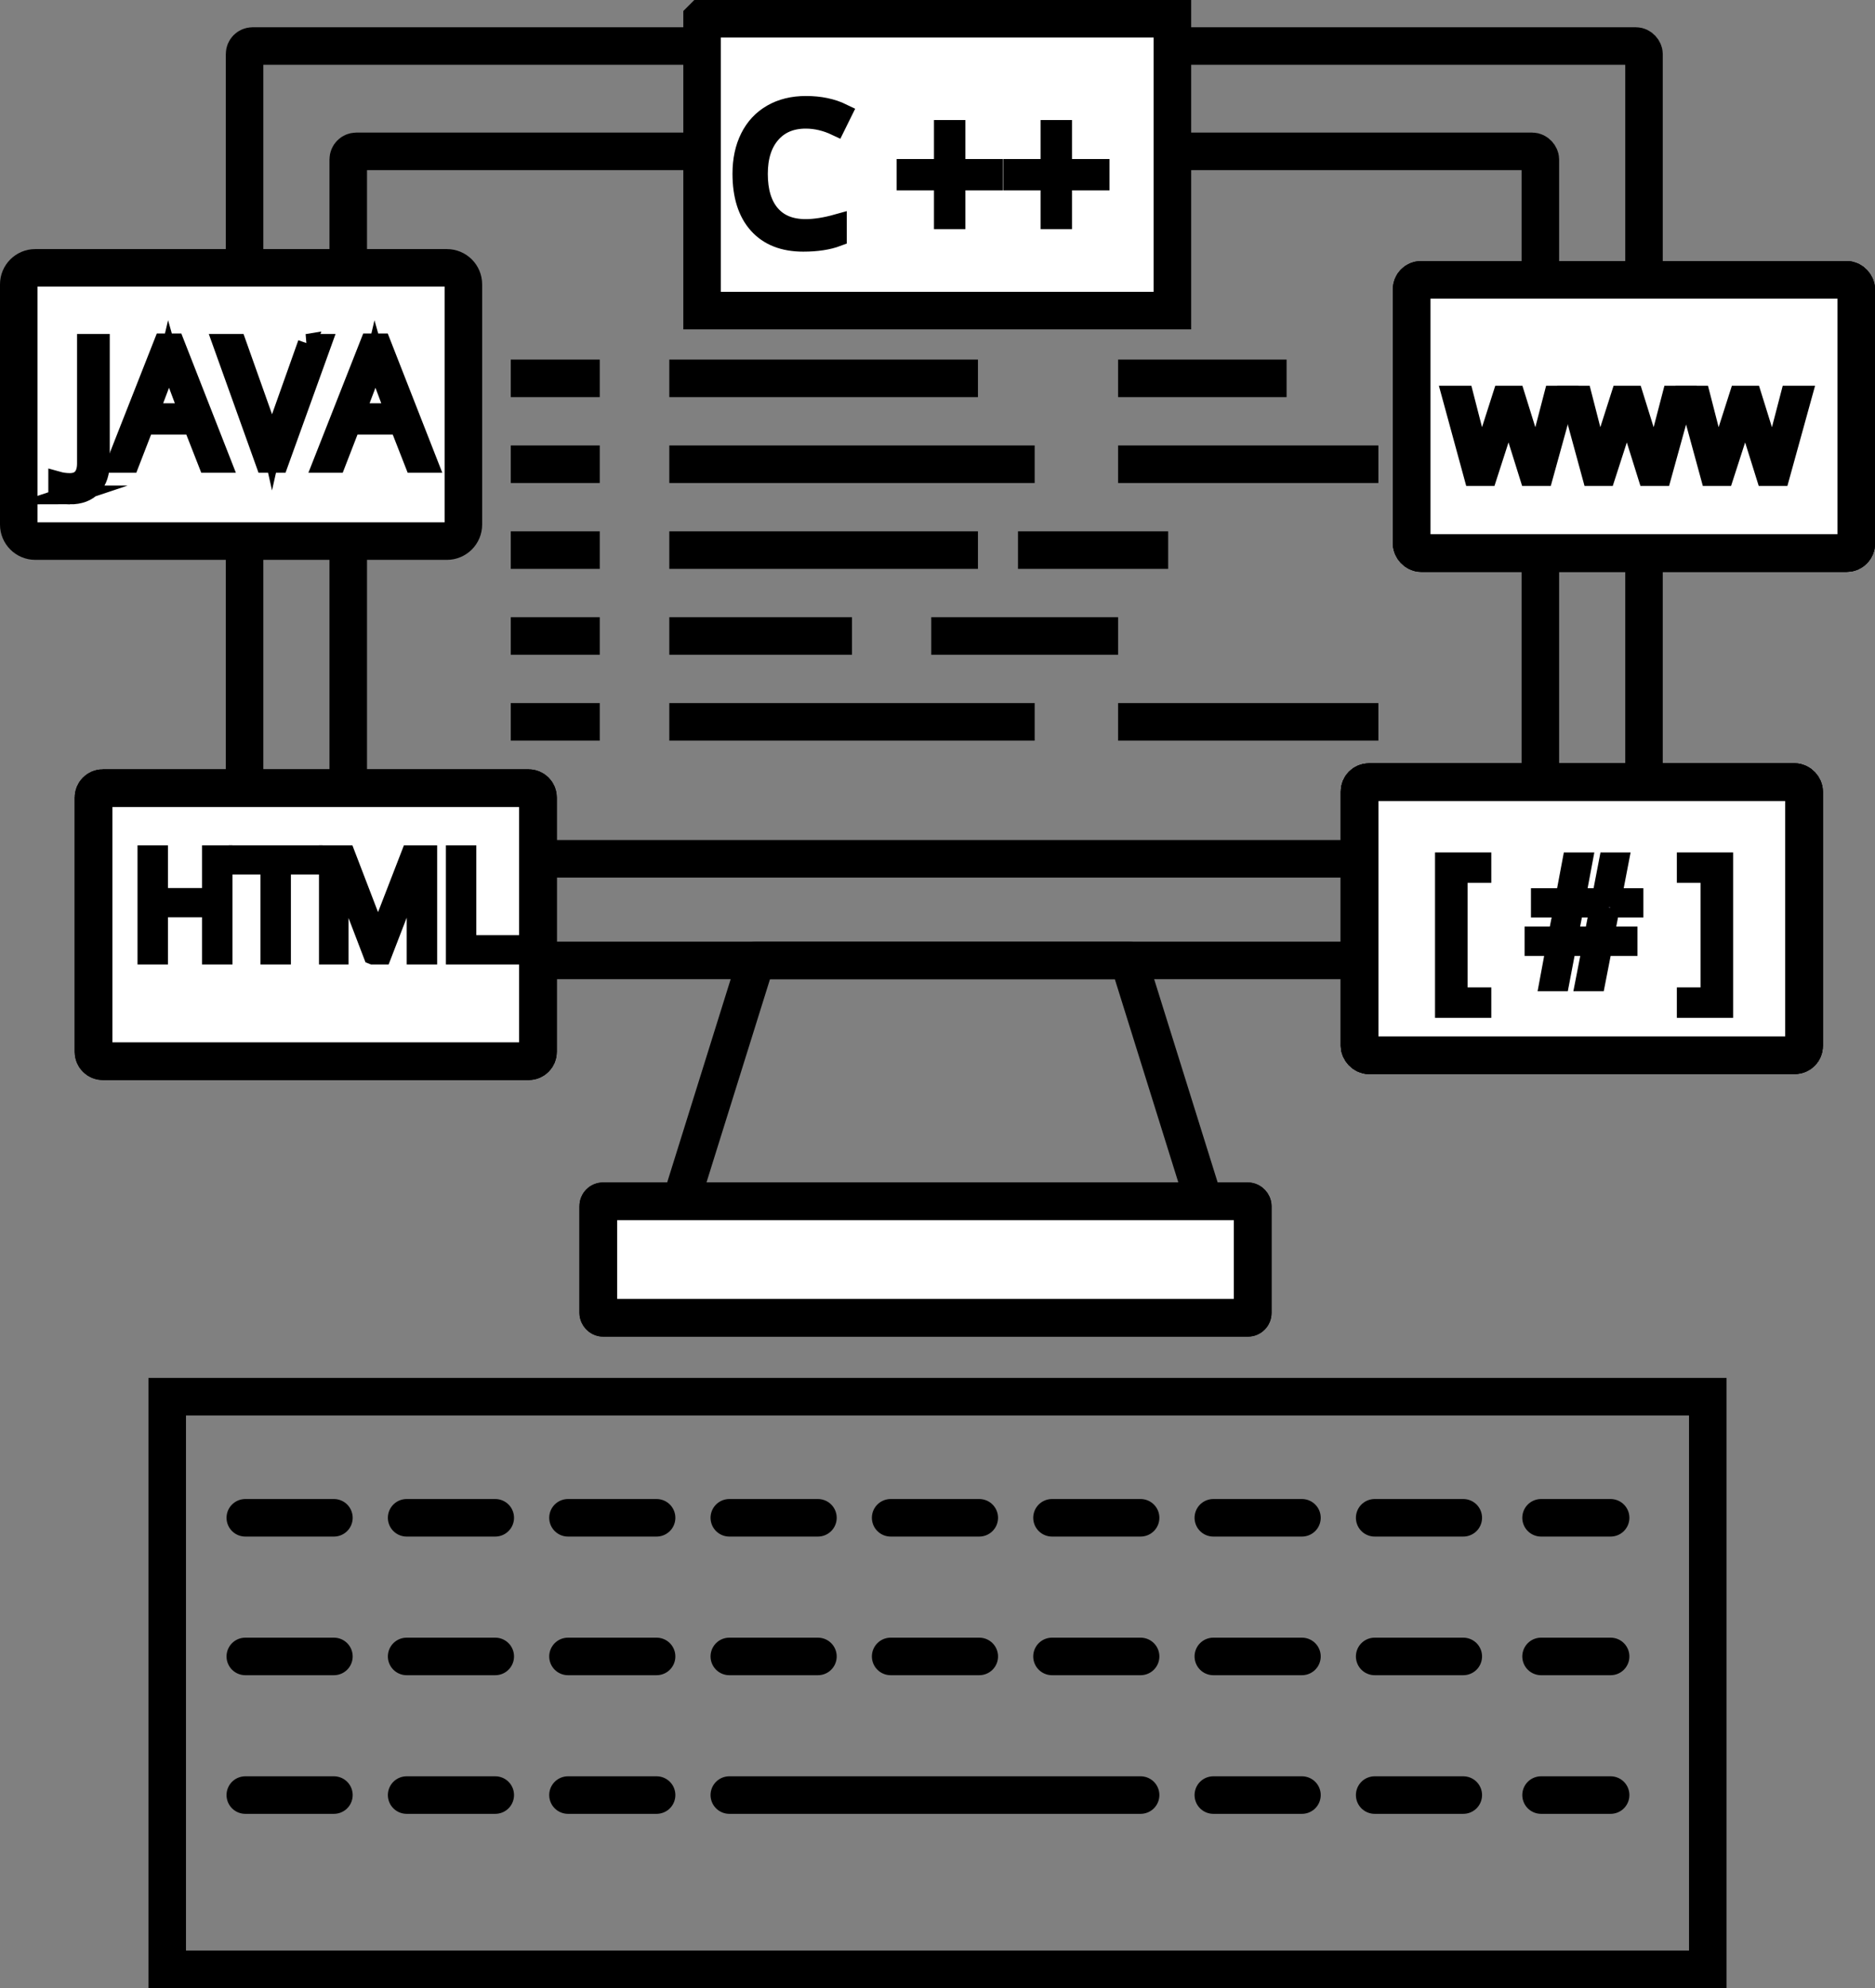
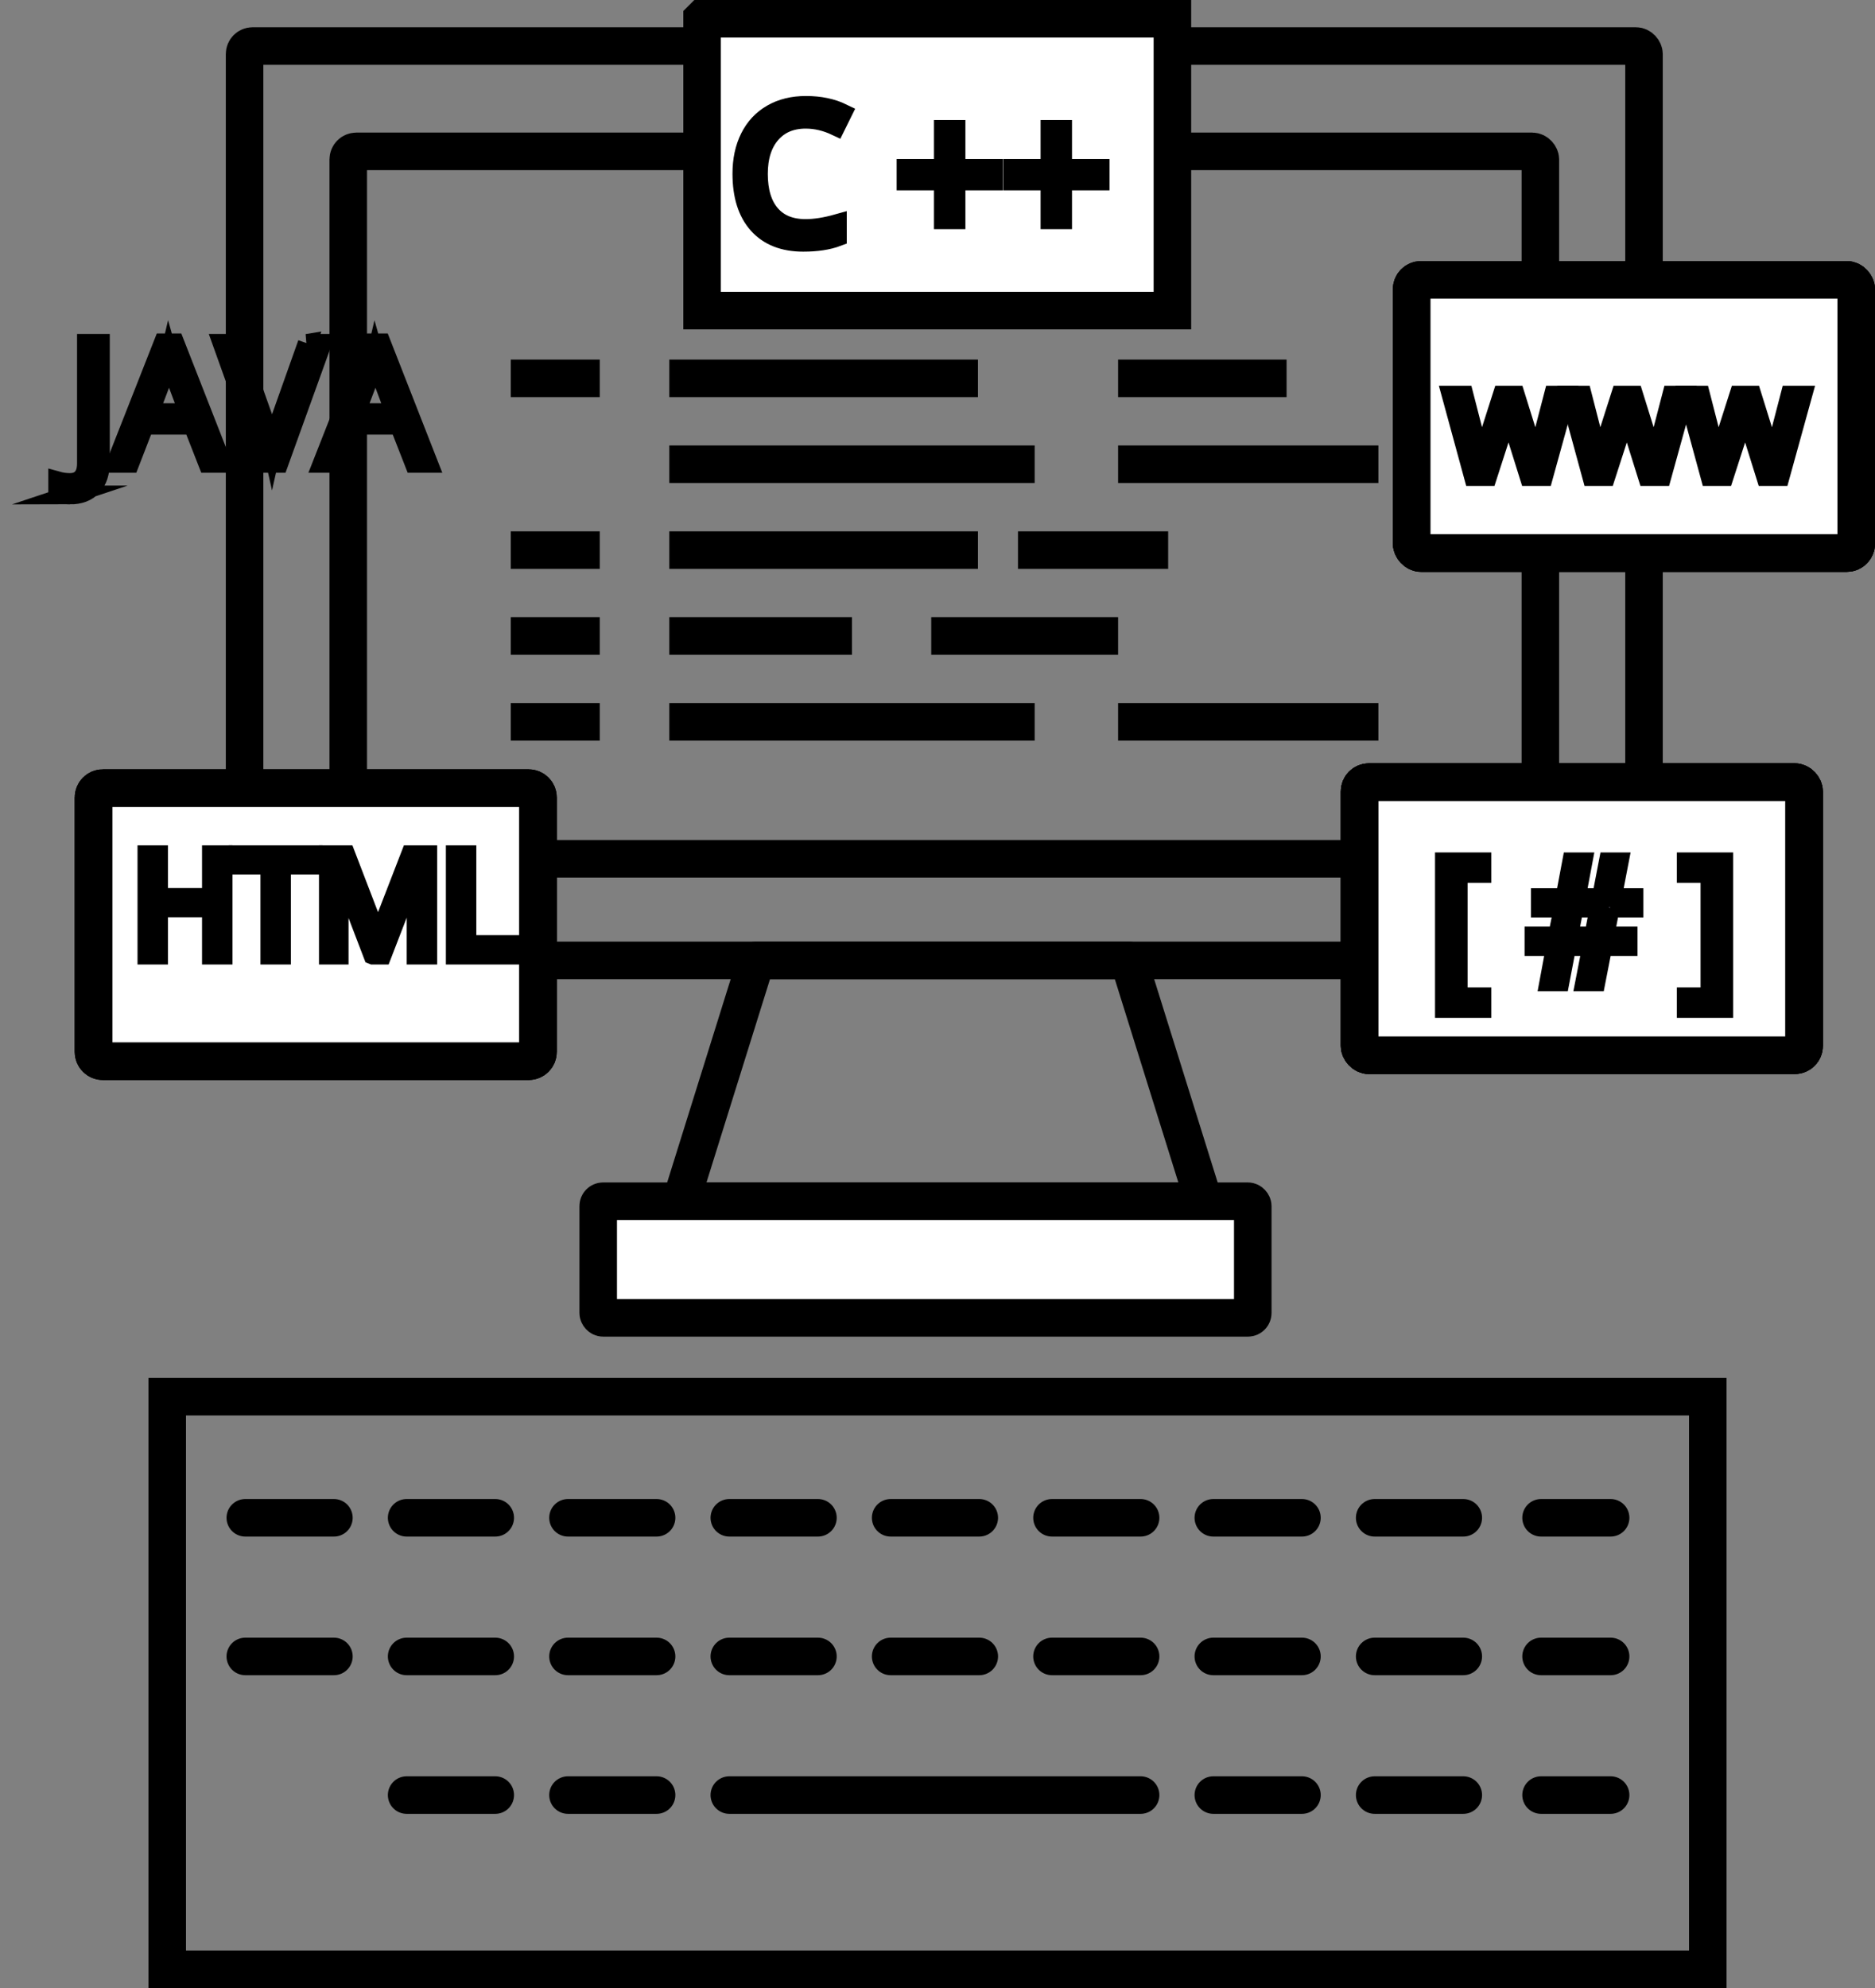
<svg xmlns="http://www.w3.org/2000/svg" id="_レイヤー_2" width="204.822" height="217.116" viewBox="0 0 204.822 217.116">
  <rect x="0" y="0" width="204.822" height="217.116" fill="#808080" stroke="none" />
  <defs>
    <style>.cls-1,.cls-2,.cls-3,.cls-4,.cls-5,.cls-6{stroke:#000;}.cls-1,.cls-2,.cls-6{stroke-miterlimit:10;}.cls-1,.cls-3{fill:#fff;}.cls-1,.cls-3,.cls-4,.cls-5,.cls-6{stroke-width:4.1px;}.cls-2{fill:#3f3d49;stroke-width:2.05px;}.cls-3,.cls-4,.cls-5{stroke-linecap:round;stroke-linejoin:round;}.cls-4,.cls-5,.cls-6{fill:none;}.cls-5{stroke-dasharray:0 0 17.355 13.884;}</style>
  </defs>
  <g id="_Layer_">
    <line class="cls-6" x1="55.795" y1="41.321" x2="65.516" y2="41.321" />
-     <line class="cls-6" x1="55.795" y1="50.699" x2="65.516" y2="50.699" />
    <line class="cls-6" x1="55.795" y1="60.078" x2="65.516" y2="60.078" />
    <line class="cls-6" x1="55.795" y1="69.456" x2="65.516" y2="69.456" />
    <line class="cls-6" x1="55.795" y1="78.835" x2="65.516" y2="78.835" />
    <line class="cls-6" x1="73.114" y1="41.321" x2="106.829" y2="41.321" />
    <line class="cls-6" x1="122.139" y1="41.321" x2="140.545" y2="41.321" />
    <line class="cls-6" x1="73.114" y1="50.699" x2="113.026" y2="50.699" />
    <line class="cls-6" x1="122.139" y1="50.699" x2="150.573" y2="50.699" />
    <line class="cls-6" x1="73.114" y1="60.078" x2="106.829" y2="60.078" />
    <line class="cls-6" x1="111.204" y1="60.078" x2="127.607" y2="60.078" />
    <line class="cls-6" x1="73.114" y1="69.456" x2="93.07" y2="69.456" />
    <line class="cls-6" x1="101.726" y1="69.456" x2="122.139" y2="69.456" />
    <line class="cls-6" x1="73.114" y1="78.835" x2="113.026" y2="78.835" />
    <line class="cls-6" x1="122.139" y1="78.835" x2="150.573" y2="78.835" />
    <rect class="cls-4" x="26.717" y="5.026" width="152.871" height="99.86" rx=".875" ry=".875" />
    <rect class="cls-4" x="38.042" y="16.532" width="130.224" height="77.258" rx=".875" ry=".875" />
    <polygon class="cls-4" points="123.29 104.886 102.412 104.886 82.607 104.886 74.387 131.186 102.412 131.186 131.508 131.186 123.29 104.886" />
    <rect class="cls-1" x="65.347" y="131.186" width="71.504" height="12.739" rx=".531" ry=".531" />
-     <rect class="cls-4" x="65.347" y="131.186" width="71.504" height="12.739" rx=".531" ry=".531" />
    <line class="cls-5" x1="77.696" y1="24.97" x2="132.969" y2="24.97" />
    <polygon class="cls-1" points="128.072 33.922 76.696 33.922 76.695 33.922 76.695 2.051 76.696 2.05 128.072 2.05 128.072 33.922" />
    <rect class="cls-1" x="154.203" y="30.564" width="48.569" height="29.84" rx="1.031" ry="1.031" />
    <rect class="cls-1" x="148.513" y="85.411" width="48.569" height="29.84" rx="1.031" ry="1.031" />
    <path class="cls-1" d="m11.239,86.067h46.505c.57,0,1.032.463,1.032,1.032v27.776c0,.569-.462,1.031-1.031,1.031H11.239c-.569,0-1.031-.462-1.031-1.031v-27.777c0-.569.462-1.031,1.031-1.031Z" />
    <rect class="cls-1" x="154.203" y="30.564" width="48.569" height="29.84" rx="1.031" ry="1.031" />
    <rect class="cls-1" x="148.513" y="85.411" width="48.569" height="29.84" rx="1.031" ry="1.031" />
    <rect class="cls-4" x="154.203" y="30.564" width="48.569" height="29.84" rx="1.031" ry="1.031" />
    <rect class="cls-4" x="148.513" y="85.411" width="48.569" height="29.84" rx="1.031" ry="1.031" />
    <path class="cls-4" d="m11.239,86.067h46.505c.57,0,1.032.463,1.032,1.032v27.776c0,.569-.462,1.031-1.031,1.031H11.239c-.569,0-1.031-.462-1.031-1.031v-27.777c0-.569.462-1.031,1.031-1.031Z" />
-     <path class="cls-3" d="m48.817,29.253H3.851c-.995,0-1.801.806-1.801,1.801v26.236c0,.995.807,1.802,1.801,1.802h44.966c.996,0,1.802-.807,1.802-1.802v-26.236c0-.995-.805-1.801-1.802-1.801Z" />
    <path class="cls-2" d="m7.631,54.058c-.562,0-1.004-.08-1.327-.241v-1.301c.424.119.867.179,1.327.179.592,0,1.042-.179,1.349-.538.309-.359.462-.875.462-1.55v-13.108h1.524v12.983c0,1.136-.287,2.016-.861,2.64-.574.626-1.399.936-2.475.936Z" />
    <path class="cls-2" d="m22.686,50.607l-1.632-4.168h-5.254l-1.614,4.168h-1.542l5.182-13.162h1.281l5.157,13.162h-1.578Zm-2.108-5.541l-1.522-4.063c-.199-.512-.403-1.144-.61-1.891-.134.574-.321,1.205-.566,1.891l-1.542,4.063h4.24Z" />
    <path class="cls-2" d="m33.553,37.499h1.642l-4.726,13.108h-1.506l-4.698-13.108h1.614l3.013,8.482c.347.974.622,1.923.825,2.841.215-.968.496-1.933.843-2.895l2.995-8.428Z" />
    <path class="cls-2" d="m45.235,50.607l-1.632-4.168h-5.254l-1.614,4.168h-1.542l5.183-13.162h1.281l5.157,13.162h-1.578Zm-2.108-5.541l-1.522-4.063c-.199-.512-.402-1.144-.61-1.891-.134.574-.321,1.205-.566,1.891l-1.542,4.063h4.24Z" />
    <path class="cls-2" d="m24.37,104.308h-1.275v-5.159h-5.772v5.159h-1.275v-10.961h1.275v4.662h5.772v-4.662h1.275v10.961Z" />
    <path class="cls-2" d="m30.752,104.308h-1.275v-9.829h-3.471v-1.132h8.217v1.132h-3.471v9.829Z" />
    <path class="cls-2" d="m40.722,104.308l-3.72-9.717h-.06c.07.771.106,1.686.106,2.746v6.972h-1.177v-10.961h1.921l3.471,9.042h.06l3.501-9.042h1.905v10.961h-1.275v-7.063c0-.809.036-1.688.106-2.638h-.06l-3.75,9.701h-1.026Z" />
    <path class="cls-2" d="m49.732,104.308v-10.961h1.275v9.807h4.836v1.154h-6.111Z" />
    <path class="cls-2" d="m161.883,110.135h-4.098v-16.014h4.098v1.265h-2.592v13.475h2.592v1.273Z" />
    <path class="cls-2" d="m175.904,99.168l-.59,3.049h2.537v1.158h-2.752l-.753,3.855h-1.229l.753-3.855h-2.716l-.737,3.855h-1.219l.717-3.855h-2.347v-1.158h2.572l.61-3.049h-2.485v-1.138h2.682l.735-3.909h1.245l-.733,3.909h2.734l.753-3.909h1.201l-.753,3.909h2.367v1.138h-2.592Zm-4.535,3.049h2.716l.592-3.049h-2.718l-.59,3.049Z" />
    <path class="cls-2" d="m184.201,108.861h2.59v-13.475h-2.59v-1.265h4.096v16.014h-4.096v-1.273Z" />
    <path class="cls-2" d="m167.027,52.042l-1.632-5.216c-.102-.319-.295-1.044-.576-2.174h-.064c-.217.946-.406,1.676-.568,2.19l-1.68,5.2h-1.558l-2.425-8.89h1.411c.574,2.234,1.01,3.933,1.311,5.103.299,1.167.47,1.955.514,2.359h.066c.06-.307.155-.705.287-1.195.134-.49.247-.877.345-1.164l1.632-5.103h1.46l1.59,5.103c.303.93.508,1.712.616,2.343h.066c.02-.193.08-.494.173-.901.096-.405.659-2.586,1.692-6.545h1.395l-2.457,8.89h-1.598Z" />
    <path class="cls-2" d="m179.951,52.042l-1.632-5.216c-.102-.319-.295-1.044-.576-2.174h-.064c-.217.946-.406,1.676-.568,2.19l-1.68,5.2h-1.558l-2.425-8.89h1.411c.574,2.234,1.01,3.933,1.311,5.103.299,1.167.47,1.955.514,2.359h.066c.06-.307.155-.705.287-1.195.134-.49.247-.877.345-1.164l1.632-5.103h1.46l1.59,5.103c.303.93.508,1.712.616,2.343h.066c.02-.193.08-.494.173-.901.096-.405.659-2.586,1.692-6.545h1.395l-2.457,8.89h-1.598Z" />
    <path class="cls-2" d="m192.874,52.042l-1.632-5.216c-.102-.319-.295-1.044-.576-2.174h-.064c-.217.946-.406,1.676-.568,2.19l-1.68,5.2h-1.558l-2.425-8.89h1.411c.574,2.234,1.01,3.933,1.311,5.103.299,1.167.47,1.955.514,2.359h.066c.06-.307.155-.705.287-1.195.134-.49.247-.877.345-1.164l1.632-5.103h1.46l1.59,5.103c.303.93.508,1.712.616,2.343h.066c.02-.193.08-.494.173-.901.096-.405.659-2.586,1.692-6.545h1.395l-2.457,8.89h-1.598Z" />
    <path class="cls-2" d="m88.022,13.021c-1.598,0-2.859.532-3.784,1.596s-1.389,2.522-1.389,4.372c0,1.903.446,3.373,1.339,4.411.891,1.038,2.162,1.556,3.814,1.556,1.014,0,2.172-.181,3.471-.546v1.48c-1.008.379-2.252.568-3.73.568-2.142,0-3.794-.649-4.957-1.951-1.164-1.299-1.745-3.146-1.745-5.539,0-1.498.279-2.811.841-3.939.56-1.126,1.369-1.994,2.427-2.604,1.056-.61,2.301-.916,3.734-.916,1.524,0,2.857.279,3.999.837l-.717,1.452c-1.1-.518-2.202-.777-3.302-.777Z" />
    <path class="cls-2" d="m104.434,18.393h4.097v1.371h-4.097v4.238h-1.383v-4.238h-4.079v-1.371h4.079v-4.258h1.383v4.258Z" />
    <path class="cls-2" d="m116.08,18.393h4.097v1.371h-4.097v4.238h-1.383v-4.238h-4.079v-1.371h4.079v-4.258h1.383v4.258Z" />
    <rect class="cls-6" x="18.266" y="152.535" width="168.291" height="62.532" />
    <line class="cls-4" x1="26.796" y1="165.76" x2="36.476" y2="165.76" />
    <line class="cls-4" x1="44.42" y1="165.76" x2="54.101" y2="165.76" />
    <line class="cls-4" x1="62.045" y1="165.76" x2="71.725" y2="165.76" />
    <line class="cls-4" x1="79.669" y1="165.76" x2="89.35" y2="165.76" />
    <line class="cls-4" x1="97.293" y1="165.76" x2="106.974" y2="165.76" />
    <line class="cls-4" x1="114.918" y1="165.76" x2="124.598" y2="165.76" />
    <line class="cls-4" x1="132.542" y1="165.76" x2="142.223" y2="165.76" />
    <line class="cls-4" x1="150.167" y1="165.76" x2="159.847" y2="165.76" />
    <line class="cls-4" x1="26.796" y1="180.901" x2="36.476" y2="180.901" />
    <line class="cls-4" x1="44.42" y1="180.901" x2="54.101" y2="180.901" />
    <line class="cls-4" x1="62.045" y1="180.901" x2="71.725" y2="180.901" />
    <line class="cls-4" x1="79.669" y1="180.901" x2="89.35" y2="180.901" />
    <line class="cls-4" x1="97.293" y1="180.901" x2="106.974" y2="180.901" />
    <line class="cls-4" x1="114.918" y1="180.901" x2="124.598" y2="180.901" />
    <line class="cls-4" x1="132.542" y1="180.901" x2="142.223" y2="180.901" />
    <line class="cls-4" x1="150.167" y1="180.901" x2="159.847" y2="180.901" />
-     <line class="cls-4" x1="26.796" y1="196.041" x2="36.476" y2="196.041" />
    <line class="cls-4" x1="44.42" y1="196.041" x2="54.101" y2="196.041" />
    <line class="cls-4" x1="62.045" y1="196.041" x2="71.725" y2="196.041" />
    <line class="cls-4" x1="79.669" y1="196.041" x2="124.598" y2="196.041" />
    <line class="cls-4" x1="132.542" y1="196.041" x2="142.223" y2="196.041" />
    <line class="cls-4" x1="150.167" y1="196.041" x2="159.847" y2="196.041" />
    <line class="cls-4" x1="168.343" y1="165.76" x2="175.942" y2="165.76" />
    <line class="cls-4" x1="168.343" y1="180.901" x2="175.942" y2="180.901" />
    <line class="cls-4" x1="168.343" y1="196.041" x2="175.942" y2="196.041" />
  </g>
</svg>